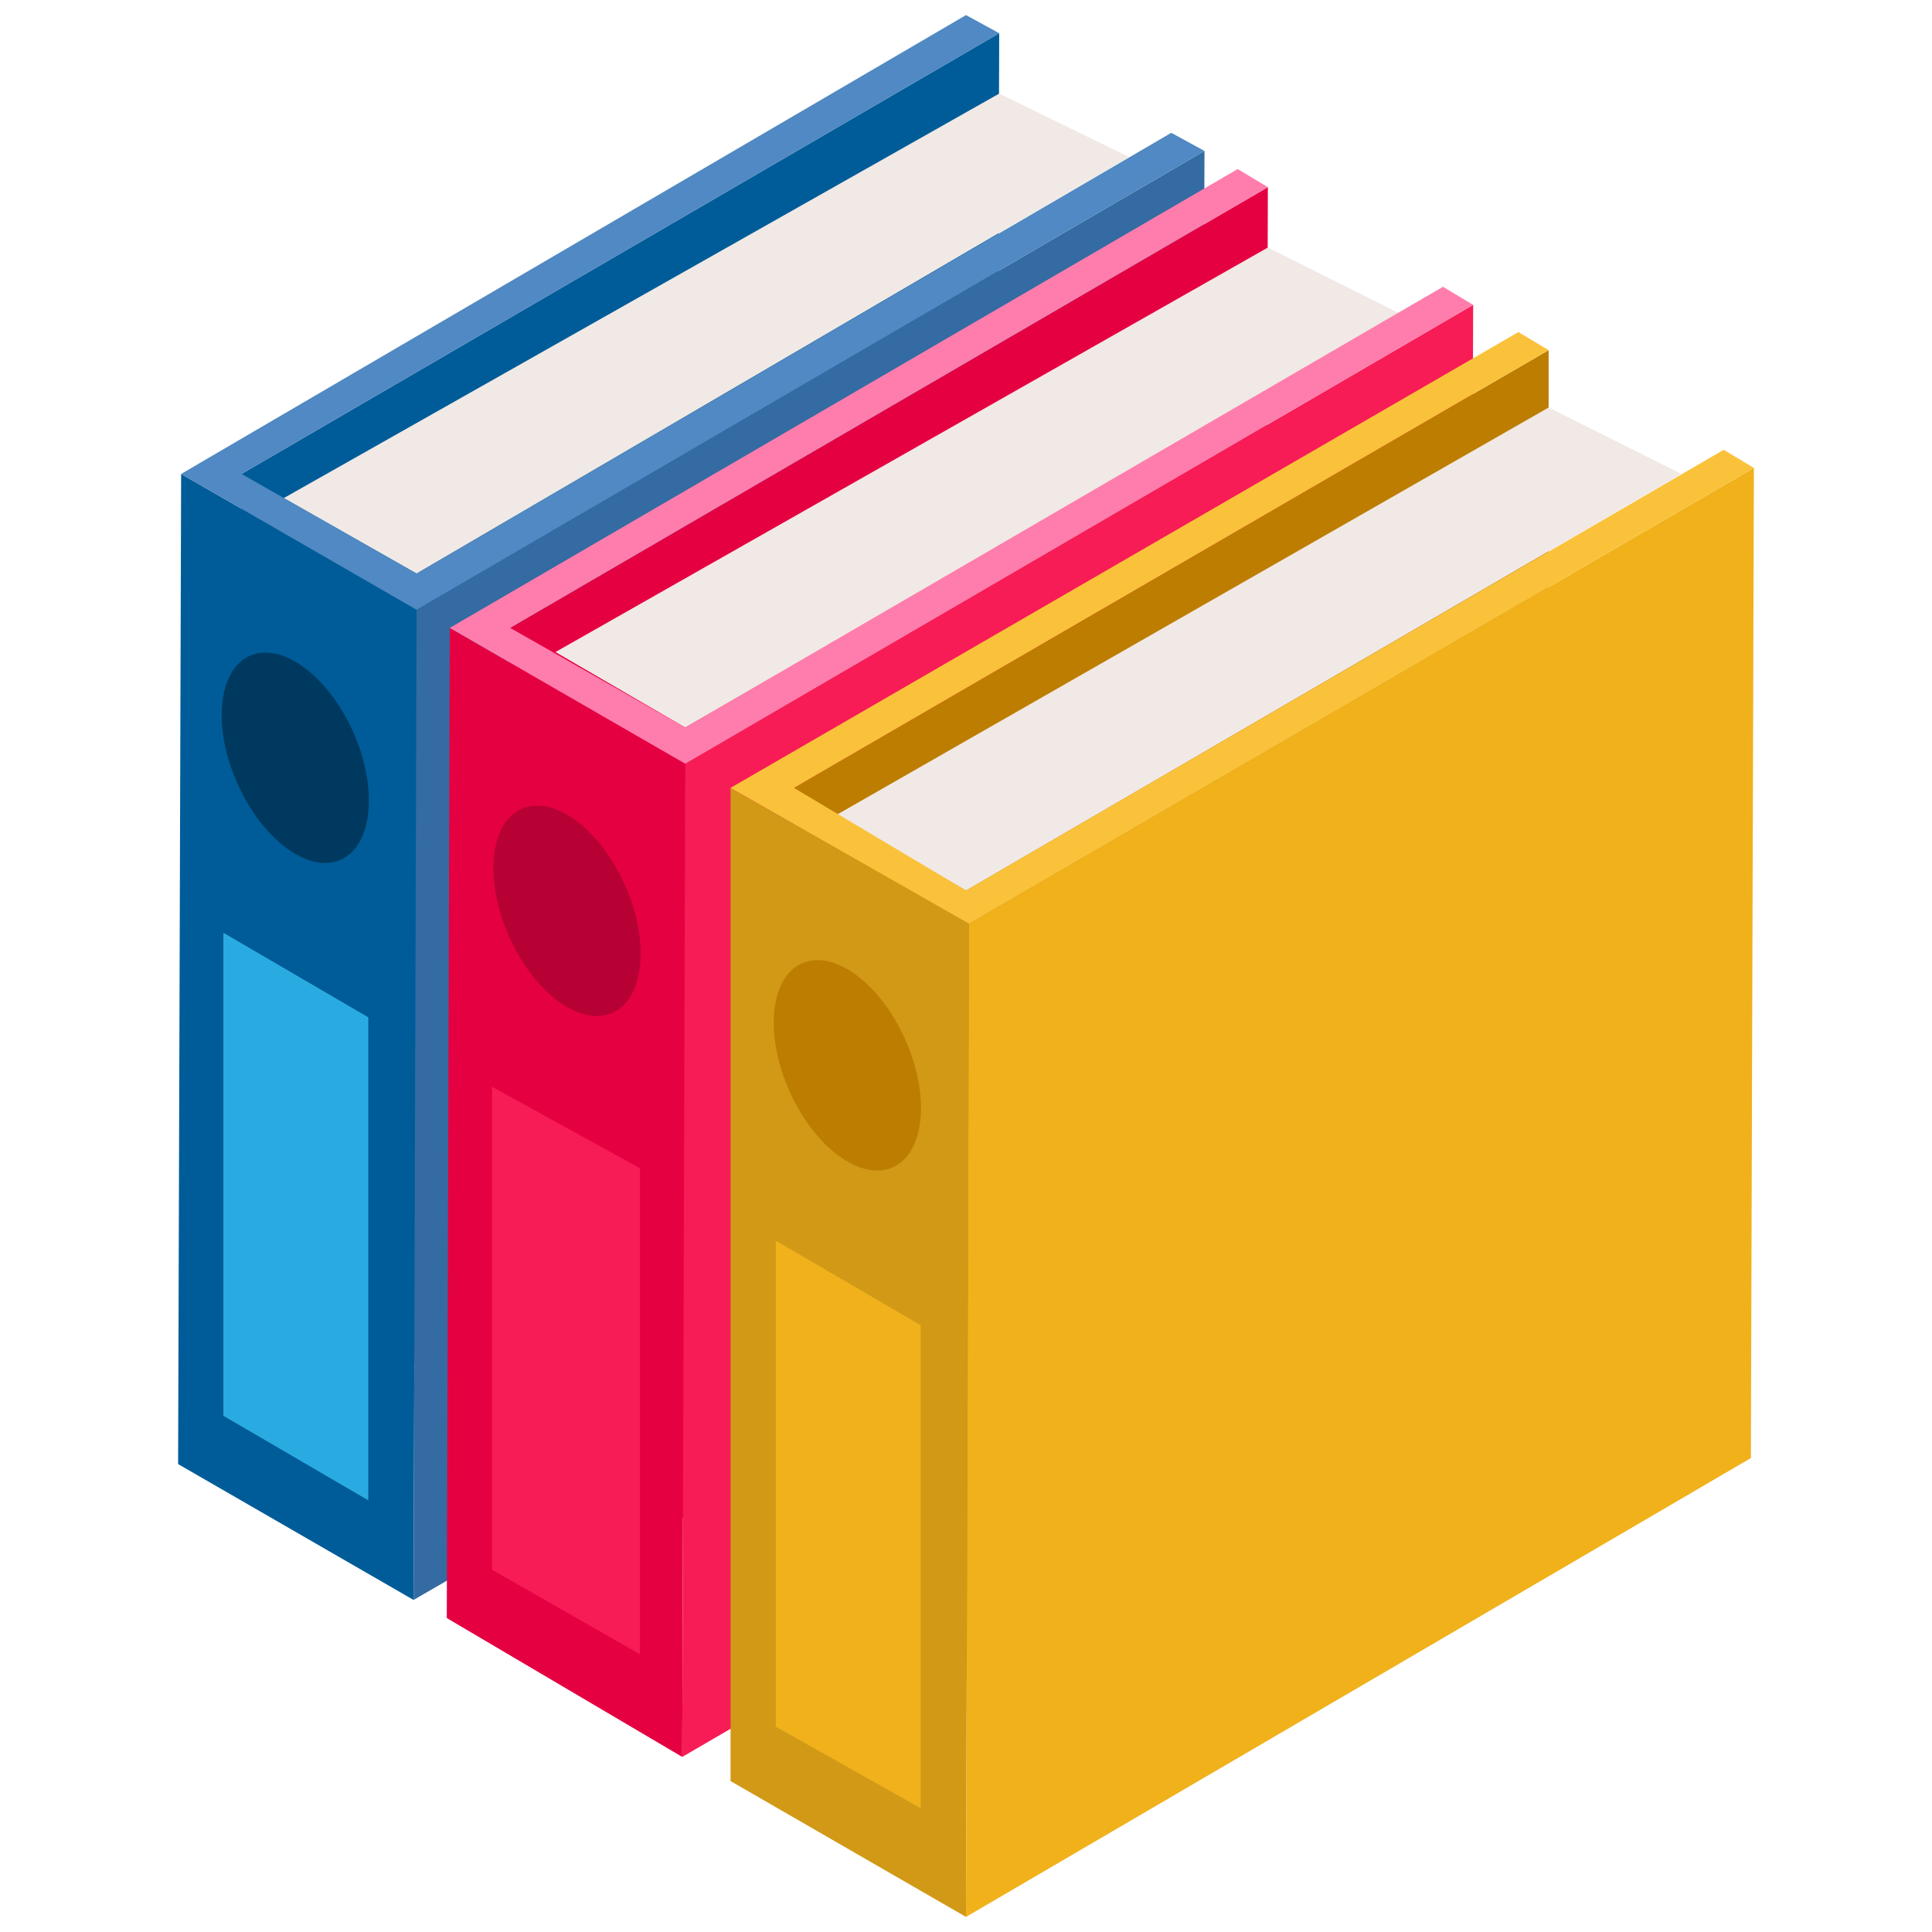
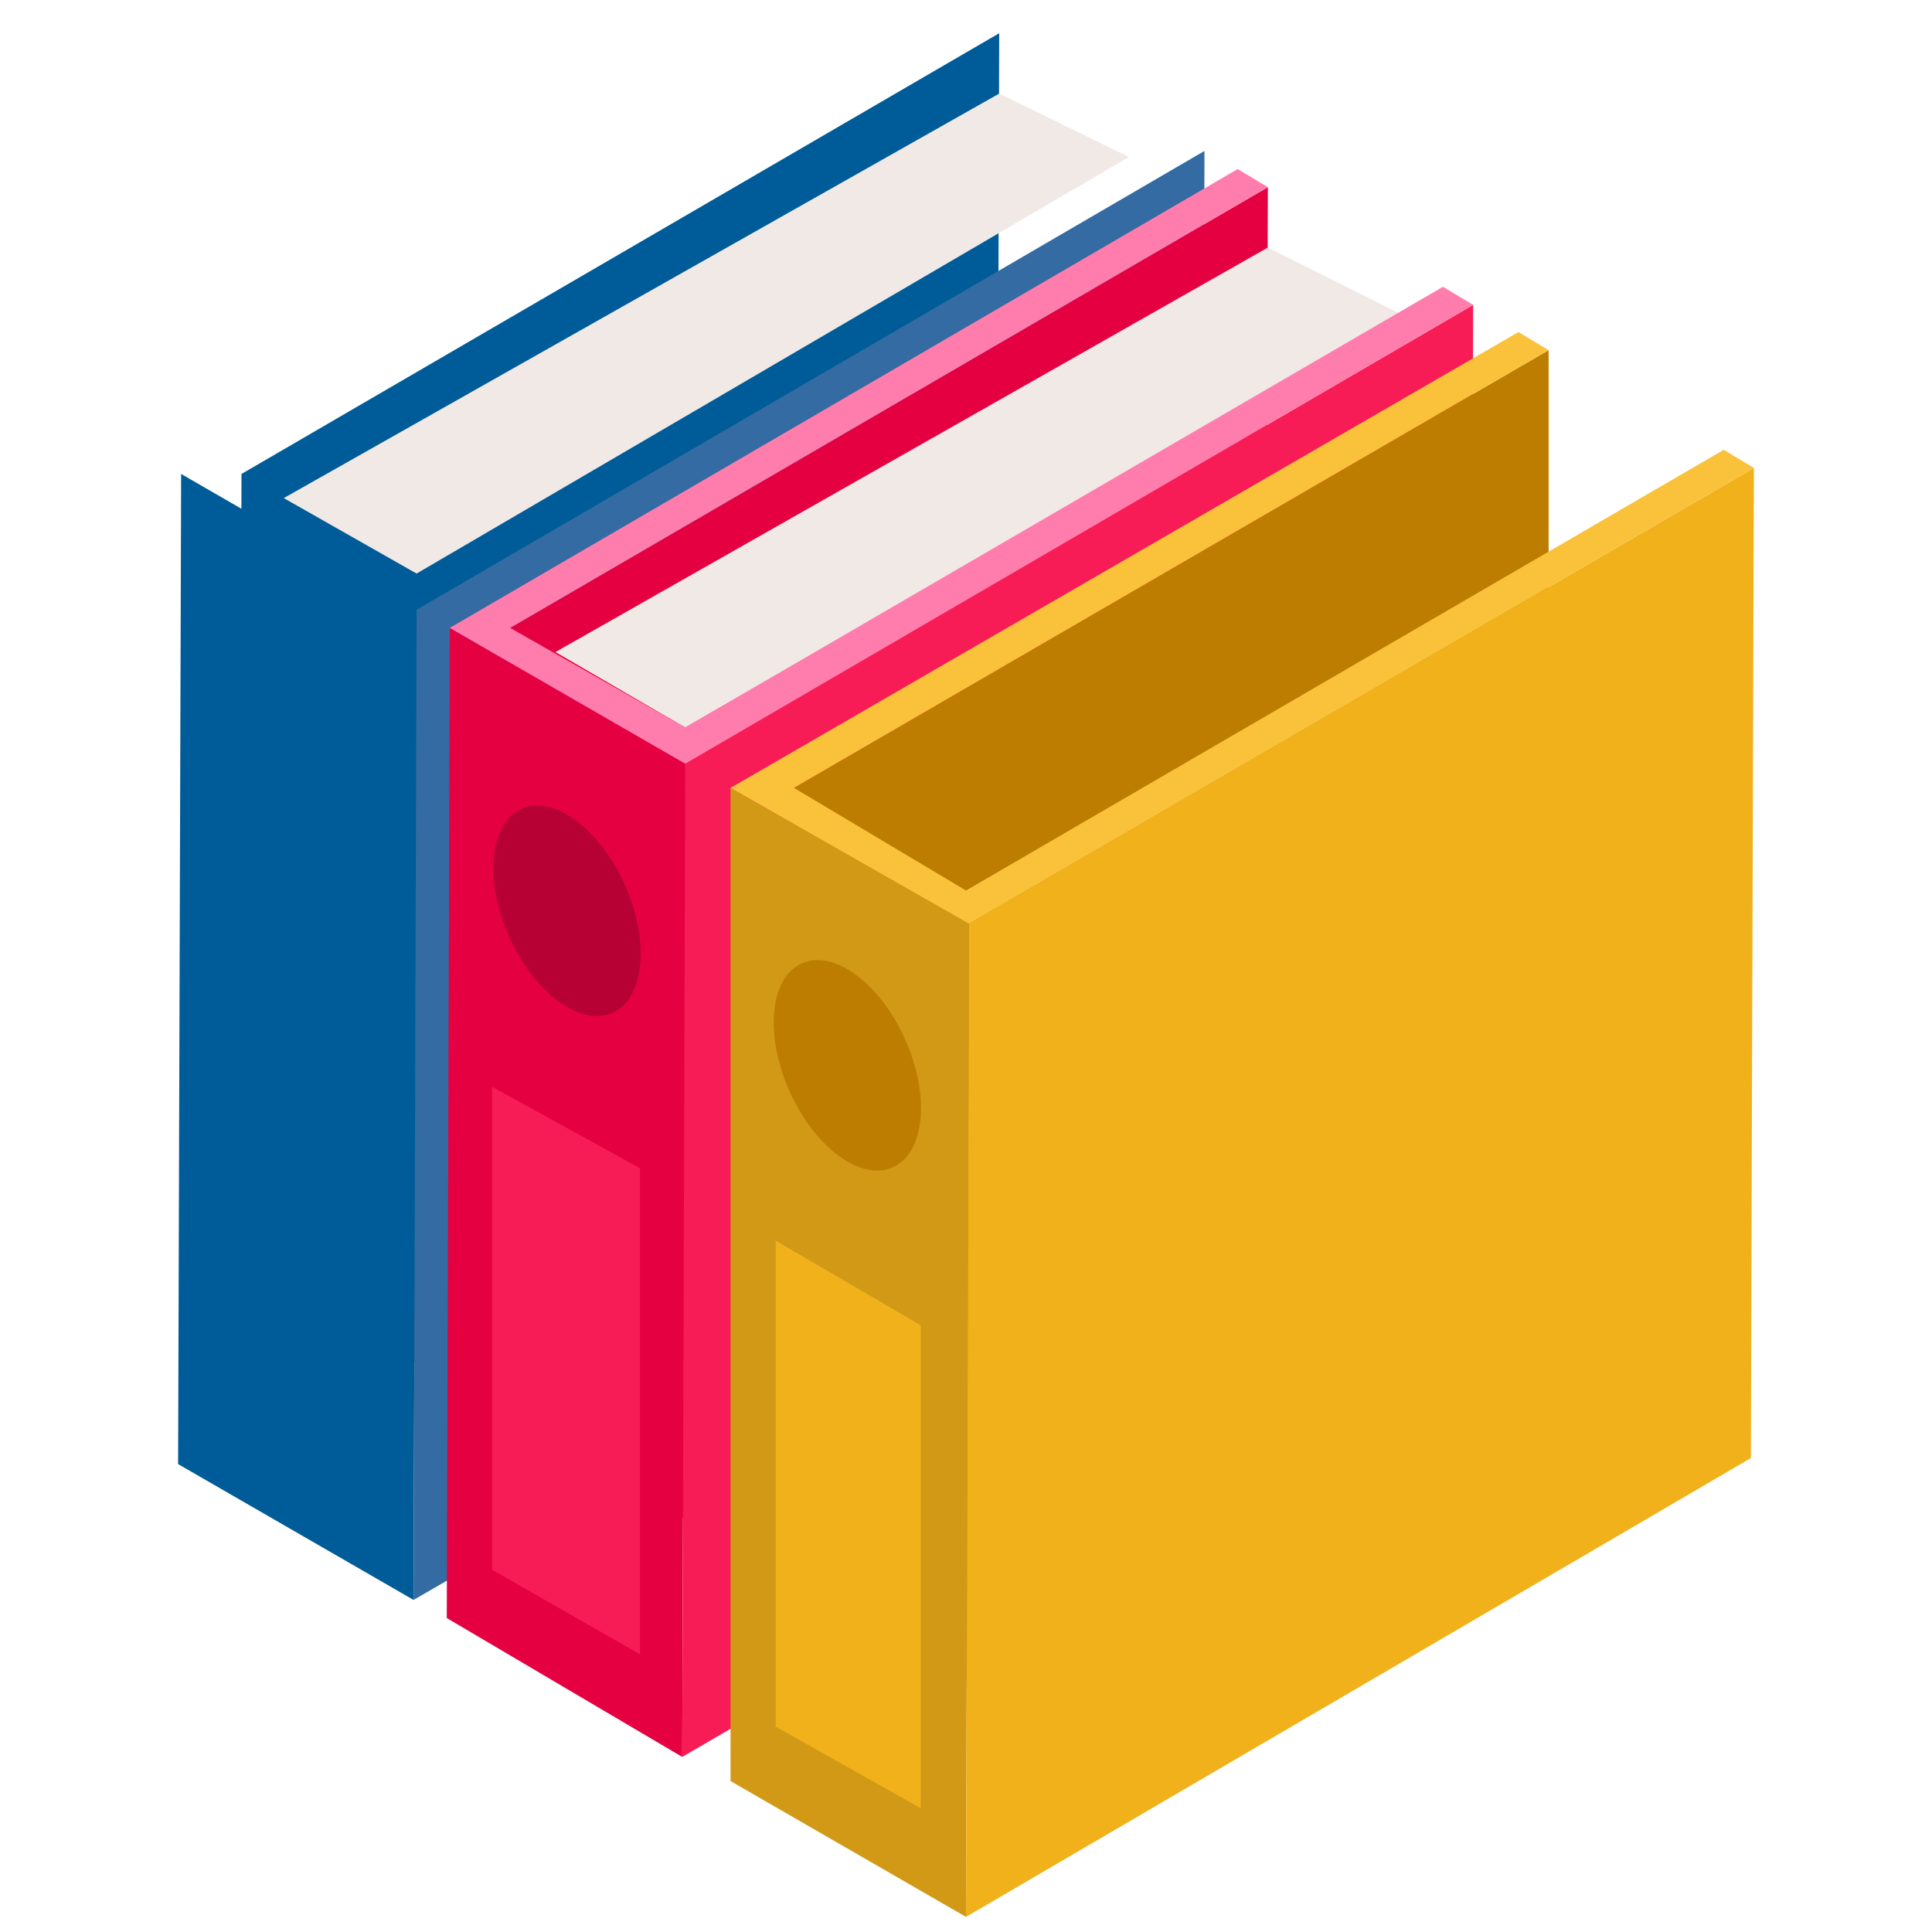
<svg xmlns="http://www.w3.org/2000/svg" id="Layer_1" viewBox="0 0 64 64">
  <g>
    <path d="m33.1 1.1-.1 32.9-25.1 14.5.1-32.8z" fill="#005c98" />
    <path d="m13.8 20.2-.1 32.8-7.8-4.5.1-32.8z" fill="#005c98" />
    <path d="m39.9 5-.1 32.9-26.1 15.1.1-32.8z" fill="#346ba2" />
-     <path d="m42 6.2-.1 32.9-25 14.5v-32.8z" fill="#e50042" />
+     <path d="m42 6.2-.1 32.9-25 14.5v-32.8" fill="#e50042" />
    <path d="m22.7 25.3-.1 32.9-7.8-4.6.1-32.8z" fill="#e50042" />
    <path d="m48.8 10.1-.1 32.9-26.1 15.2.1-32.9z" fill="#f71c55" />
    <path d="m51.3 11.6v32.8l-25.1 14.6.1-32.9z" fill="#bc7d00" />
    <path d="m32.1 30.6-.1 32.9-7.8-4.5v-32.9z" fill="#d19916" />
    <path d="m58.1 15.5-.1 32.8-26 15.2.1-32.9z" fill="#f0b11b" />
-     <ellipse cx="9.8" cy="25.1" fill="#003960" rx="2.1" ry="3.7" transform="matrix(.913 -.407 .407 .913 -9.381 6.174)" />
-     <path d="m12.2 49.7-4.8-2.8v-16l4.8 2.8z" fill="#29abe2" />
    <ellipse cx="18.8" cy="30.2" fill="#b70034" rx="2.1" ry="3.7" transform="matrix(.913 -.407 .407 .913 -10.672 10.251)" />
    <path d="m21.2 54.8-4.9-2.8v-16l4.9 2.7z" fill="#f71c55" />
    <ellipse cx="28.1" cy="35.3" fill="#bc7d00" rx="2.1" ry="3.7" transform="matrix(.913 -.407 .407 .913 -11.953 14.498)" />
    <path d="m30.5 59.9-4.8-2.7v-16.1l4.8 2.8z" fill="#f0b11b" />
    <g fill="#f1e9e5">
-       <path d="m51.3 13.5 4.4 2.2-23.7 13.8-4.3-2.5z" />
      <path d="m42 8.2 4.4 2.2-23.7 13.7-4.3-2.5z" />
      <path d="m33.1 3.1 4.3 2.1-23.6 13.8-4.4-2.5z" />
    </g>
    <path d="m48.8 10.1-26.1 15.2-7.8-4.5 26.1-15.2 1 .6-25.1 14.6 5.8 3.3 25.1-14.6z" fill="#ff7dac" />
    <path d="m58.1 15.5-26 15.1-7.9-4.5 26.1-15.1 1 .6-25 14.5 5.7 3.4 25.1-14.6z" fill="#fac23b" />
-     <path d="m39.9 5-26.1 15.2-7.8-4.5 26-15.2 1.1.6-25.1 14.6 5.8 3.3 25-14.6z" fill="#5089c3" />
  </g>
</svg>